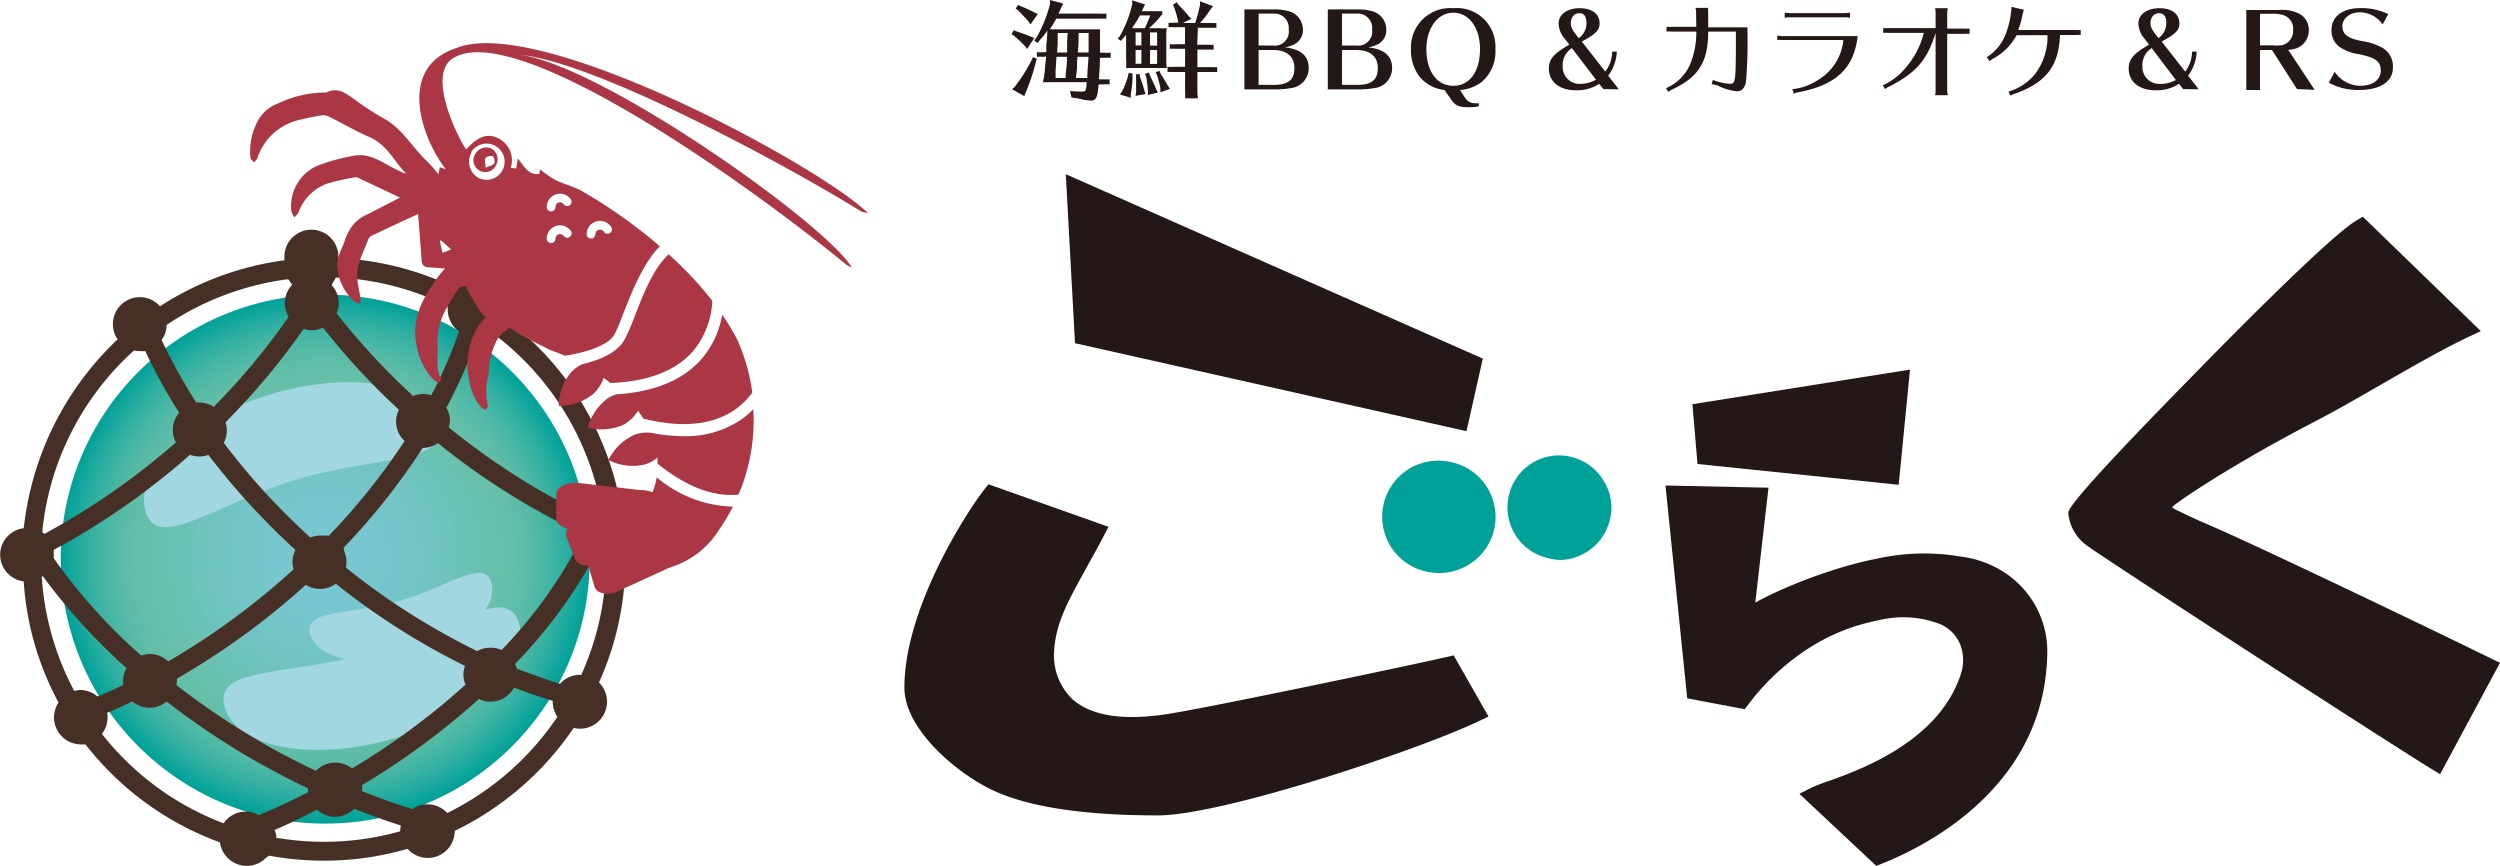
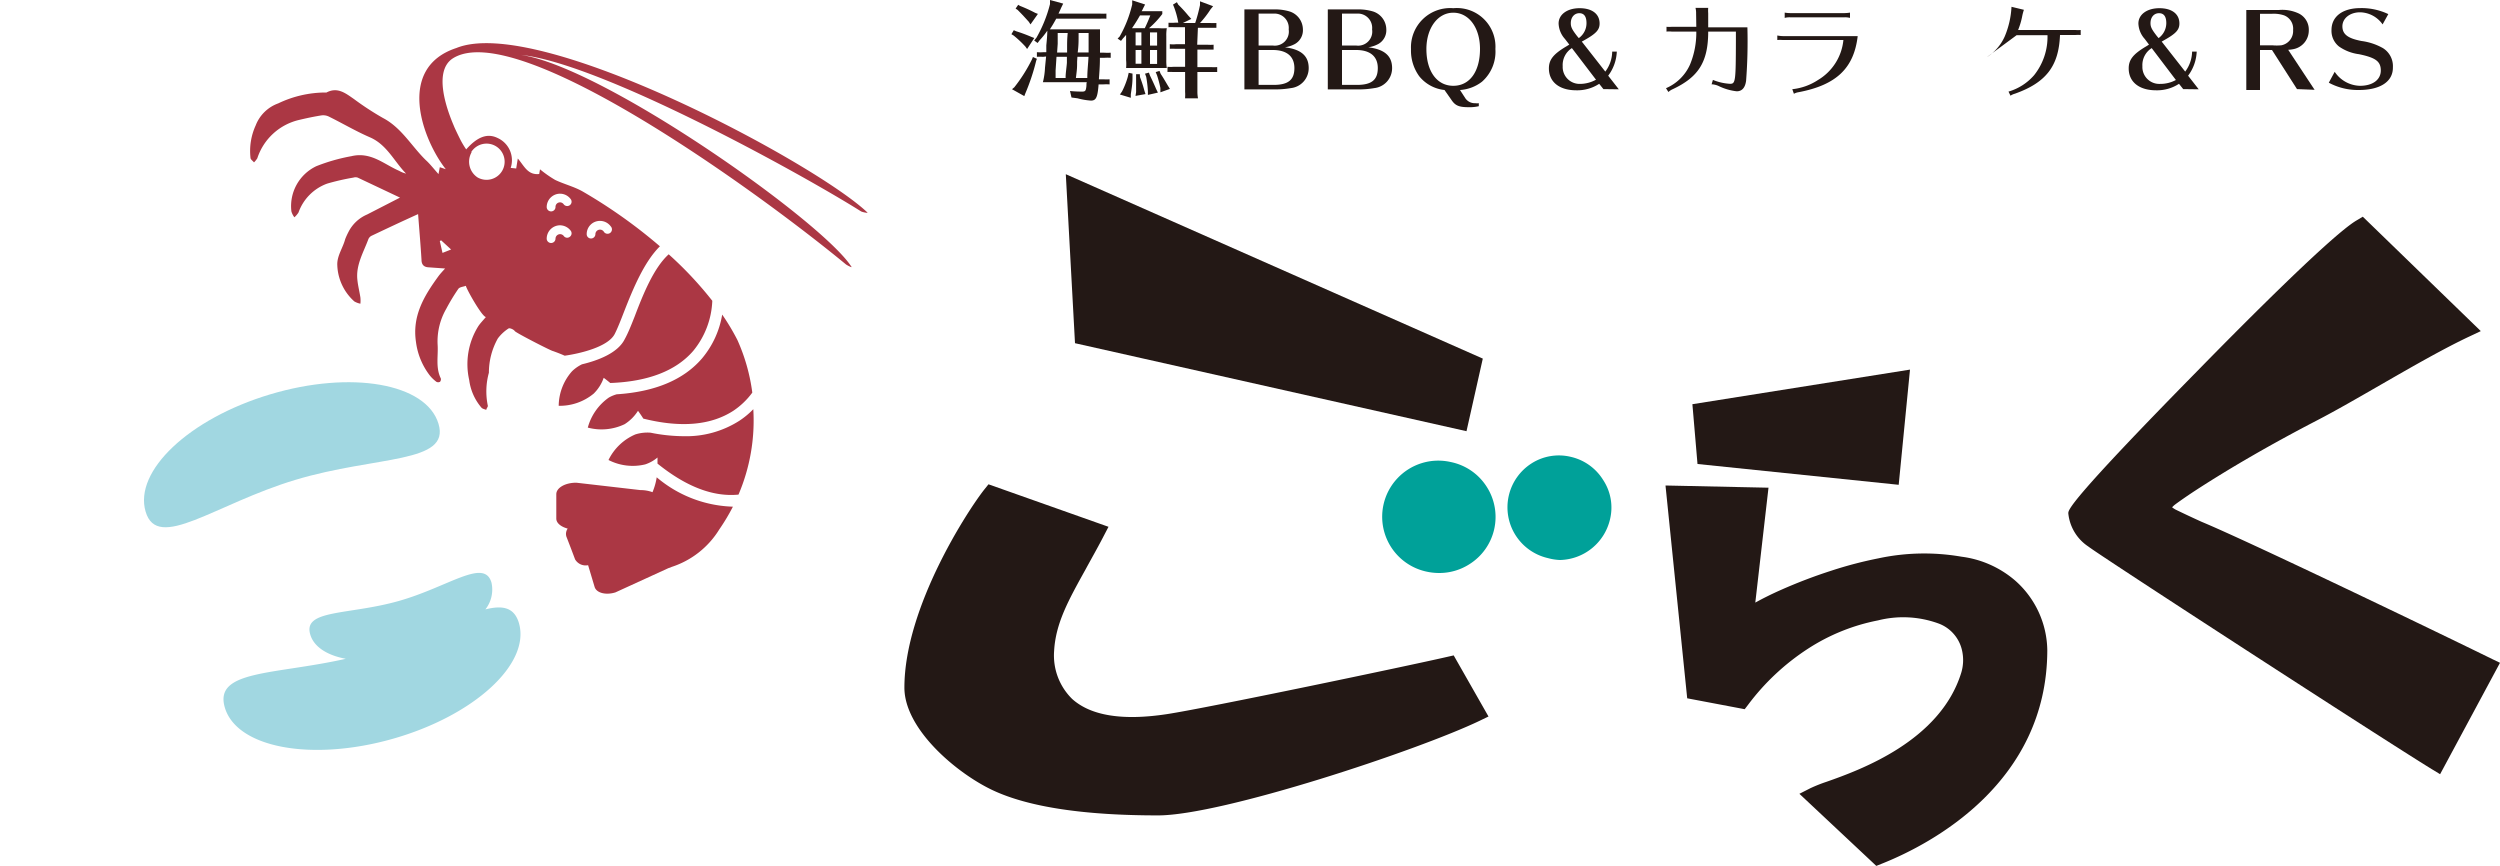
<svg xmlns="http://www.w3.org/2000/svg" viewBox="0 0 250 86.59">
  <defs>
    <style>.cls-1{isolation:isolate;}.cls-2{fill:#231815;}.cls-3{fill:#00a199;}.cls-4{fill:url(#名称未設定グラデーション_36);}.cls-5{fill:#a1d7e1;mix-blend-mode:luminosity;}.cls-6{fill:#463026;}.cls-7{fill:#ab3744;}</style>
    <radialGradient id="名称未設定グラデーション_36" cx="34.21" cy="69.75" r="27.83" gradientTransform="translate(0 -10.4) scale(0.95)" gradientUnits="userSpaceOnUse">
      <stop offset="0" stop-color="#78c8d4" />
      <stop offset="0.19" stop-color="#76c7cf" />
      <stop offset="0.41" stop-color="#71c4c2" />
      <stop offset="0.64" stop-color="#68c0ab" />
      <stop offset="0.64" stop-color="#68c0aa" />
      <stop offset="0.71" stop-color="#64bfa9" />
      <stop offset="0.78" stop-color="#58bba7" />
      <stop offset="0.85" stop-color="#44b5a4" />
      <stop offset="0.92" stop-color="#28ada0" />
      <stop offset="0.99" stop-color="#05a29a" />
      <stop offset="1" stop-color="#00a199" />
    </radialGradient>
  </defs>
  <title>logo-f</title>
  <g class="cls-1">
    <g id="Layer_2" data-name="Layer 2">
      <g id="contents">
        <path class="cls-2" d="M101.6,3.12a15.46,15.46,0,0,1,1.54.57l.29.11-.72,1.1-.16-.23a10.41,10.41,0,0,0-1.19-1.12l-.22-.13.24-.4Zm2.09,2.76-.07.19a21,21,0,0,1-1.09,3.28l-.1.26-1.23-.69.23-.19a15.73,15.73,0,0,0,1.78-2.82l.08-.21ZM102,.59a14.63,14.63,0,0,1,1.51.69l.28.11-.74,1.05-.17-.26c-.55-.61-.77-.84-1.12-1.19l-.2-.13.26-.38Zm2.33,5.09h-.1a4.5,4.5,0,0,0-.54,0V5.22a4,4,0,0,0,.64,0h.3c0-.29,0-.59,0-.68.07-.68.09-1,.1-1.35V3.07a7.89,7.89,0,0,1-.76.95l-.21.28-.34-.25.22-.27A13.25,13.25,0,0,0,105,.41L105,0l1.32.36-.2.41c-.1.23-.16.36-.27.59H110a5,5,0,0,0,.64,0v.51a4.88,4.88,0,0,0-.64,0h-4.38c-.28.52-.43.75-.63,1.06.33,0,.47,0,.68,0H109c.41,0,.73,0,1,0V4c0,.42,0,.48,0,.83l0,.44h.43a5,5,0,0,0,.64,0v.51a4.88,4.88,0,0,0-.64,0h-.44v.15c0,.75-.06,1.35-.1,2h.43a4.85,4.85,0,0,0,.64,0v.51a4.68,4.68,0,0,0-.64,0h-.46c-.1,1.29-.25,1.62-.76,1.62a6.79,6.79,0,0,1-1.35-.23l-.6-.08L107,9.1a11.61,11.61,0,0,0,1.2.06c.31,0,.37-.07.42-.39s0-.36.06-.55h-3.53c-.34,0-.45,0-.86,0a7.14,7.14,0,0,0,.21-1.45l.11-1.12Zm1.32,0-.09,1.37c0,.1,0,.19,0,.28l0,.47h1a.22.22,0,0,0,0-.08c0-.41.11-1.08.13-1.46l0-.58Zm1.06-.59,0-.14c0-.76,0-1,.06-1.65h-1c0,.36,0,.49,0,.7s0,.23,0,.38l-.06.87h1Zm1,1.07c0,.63,0,.67-.12,1.64h1.14c0-.73.09-1.43.12-2.12h-1.11Zm1.15-.91,0-1.07V3.3h-1v.19c0,.67,0,1.08-.09,1.76Z" />
        <path class="cls-2" d="M115.88,2.82a6.21,6.21,0,0,0,.8,0,4.29,4.29,0,0,0-.05.79V6a4.54,4.54,0,0,0,.05.8c-.22,0-.39,0-.63,0h-2.78c-.28,0-.38,0-.66,0a4.34,4.34,0,0,0,0-.8V3.49l-.33.37-.18.23-.34-.23.2-.2A11.88,11.88,0,0,0,113.22.44l0-.41,1.29.42-.21.41a1.45,1.45,0,0,1-.14.26H115c.39,0,.63,0,1.23,0V1.4a9,9,0,0,1-1.33,1.42Zm-2.63,4.54,0,.38c0,.64-.08,1.07-.17,1.69l0,.35-1.09-.33.21-.3a7.73,7.73,0,0,0,.58-1.47l.09-.4Zm1.23-4.54c.19-.4.39-.85.55-1.28H114c-.24.42-.47.8-.8,1.28h1.31ZM114,7.71a13.29,13.29,0,0,1,.44,1.36l.11.34-1,.18.06-.38c0-.42,0-.51,0-.71s0-.28,0-.72l0-.36.37,0Zm.14-3.17V3.24h-.58v1.3Zm-.58,1.83h.58V5h-.58ZM115,7.56c.3.62.47,1,.61,1.33l.18.37-1,.23V9.11a12.45,12.45,0,0,0-.17-1.43l-.12-.31.39-.11Zm0-3h.71V3.24H115Zm0,1.83h.71V5H115Zm1.07,1c.21.31.29.45.71,1.16l.21.34-.95.34,0-.43a11.86,11.86,0,0,0-.34-1.28l-.13-.31.38-.12Zm3.65-2.92h1a3.67,3.67,0,0,0,.64,0v.49l-.2,0h-1.42V6.71h1.34a5.36,5.36,0,0,0,.64,0v.49l-.2,0h-1.78v2a3.56,3.56,0,0,0,.06.63h-1.29v-.1a3.59,3.59,0,0,0,0-.53v-2h-1.23a5,5,0,0,0-.53,0V6.68a3.71,3.71,0,0,0,.62,0h1.14V4.88h-1a4.33,4.33,0,0,0-.53,0V4.42a2.94,2.94,0,0,0,.64,0h.88V2.72h-1.11a4.89,4.89,0,0,0-.54,0V2.27a3.77,3.77,0,0,0,.63,0h.35v0a8.4,8.4,0,0,0-.43-1.57L117.3.46l.39-.24.14.25a13.21,13.21,0,0,1,1,1.09l.3.33-.84.41h1.23A16.17,16.17,0,0,0,120,.51l0-.38,1.31.49-.26.32A9.78,9.78,0,0,1,120,2.3h1a5.36,5.36,0,0,0,.64,0v.48l-.2,0h-1.65Z" />
        <path class="cls-2" d="M127.48.94a5,5,0,0,1,1.46.2,1.9,1.9,0,0,1,1.35,1.78,1.58,1.58,0,0,1-.8,1.48,3,3,0,0,1-1,.33c1.62.2,2.38.86,2.38,2.08a2,2,0,0,1-1.78,2,8.94,8.94,0,0,1-1.65.13h-3v-8Zm-.22,3.61a1.41,1.41,0,0,0,1.61-1.61,1.43,1.43,0,0,0-1.51-1.58h-1.5V4.55Zm.09,3.94c1.47,0,2.09-.5,2.09-1.68S128.67,5,127.27,5h-1.41V8.49Z" />
        <path class="cls-2" d="M135.82.94a5,5,0,0,1,1.46.2,1.9,1.9,0,0,1,1.35,1.78,1.58,1.58,0,0,1-.8,1.48,3,3,0,0,1-1,.33c1.62.2,2.38.86,2.38,2.08a2,2,0,0,1-1.78,2,8.94,8.94,0,0,1-1.65.13h-3v-8Zm-.22,3.61a1.41,1.41,0,0,0,1.61-1.61,1.43,1.43,0,0,0-1.51-1.58h-1.5V4.55Zm.09,3.94c1.47,0,2.09-.5,2.09-1.68S137,5,135.61,5H134.2V8.49Z" />
        <path class="cls-2" d="M146.53,9.82a1.14,1.14,0,0,0,1,.5,1.25,1.25,0,0,0,.35,0v.3a4,4,0,0,1-1,.1c-1,0-1.36-.16-1.75-.75L144.45,9a3.75,3.75,0,0,1-2.53-1.38,4.37,4.37,0,0,1-.82-2.71A3.92,3.92,0,0,1,145.33.82a3.86,3.86,0,0,1,4.21,4.08,4,4,0,0,1-1.34,3.27A4,4,0,0,1,146,9Zm-3.89-4.91c0,2.23,1.06,3.67,2.69,3.67S148,7.17,148,4.89c0-2.12-1.11-3.62-2.67-3.62S142.64,2.81,142.64,4.91Z" />
        <path class="cls-2" d="M160.34,8.91l-.42-.53a4,4,0,0,1-2.29.65c-1.69,0-2.74-.83-2.74-2.19,0-.87.44-1.43,1.76-2.21l.28-.17-.44-.57a2.43,2.43,0,0,1-.63-1.54c0-.9.86-1.53,2.1-1.53s2,.57,2,1.53c0,.63-.34,1-1.51,1.66l-.27.15,2.35,3a3.38,3.38,0,0,0,.69-2h.46a4.3,4.3,0,0,1-.86,2.41l1.06,1.36Zm-3.15-4.1a2,2,0,0,0-.92,1.81A1.69,1.69,0,0,0,158,8.39a3.33,3.33,0,0,0,1.6-.42Zm.69-1a1.83,1.83,0,0,0,.77-1.49c0-.68-.25-1-.72-1s-.85.38-.85,1c0,.38.12.63.63,1.29Z" />
        <path class="cls-2" d="M169.61,1.32a2,2,0,0,0-.06-.53h1.27a3.38,3.38,0,0,0,0,.53V2.73h3.92a51.73,51.73,0,0,1-.13,5.34c-.09.7-.41,1.06-.94,1.06a5.58,5.58,0,0,1-1.83-.54,1.88,1.88,0,0,0-.68-.16l.13-.44a5.25,5.25,0,0,0,1.72.39c.54,0,.57-.23.58-4.36V3.16h-2.77c0,3.07-1,4.56-3.55,5.76a1.52,1.52,0,0,0-.43.28l-.24-.38A4.61,4.61,0,0,0,169,6.46a8.3,8.3,0,0,0,.63-3.3h-2.45a2.38,2.38,0,0,0-.53,0V2.68a3.27,3.27,0,0,0,.53,0h2.45Z" />
        <path class="cls-2" d="M178.27,4a3.5,3.5,0,0,0-.54,0V3.55a3.31,3.31,0,0,0,.54.06h7.5c-.38,3.22-2.14,4.89-5.91,5.61a1.34,1.34,0,0,0-.47.16l-.16-.46A5.77,5.77,0,0,0,181.8,8a5.24,5.24,0,0,0,2.54-4ZM185,1.79a2,2,0,0,0-.53-.06H179a1.92,1.92,0,0,0-.53.06V1.26a3.27,3.27,0,0,0,.53.05h5.47a3.38,3.38,0,0,0,.53-.05Z" />
-         <path class="cls-2" d="M193.56,1.35a2.44,2.44,0,0,0-.05-.53h1.27a2.53,2.53,0,0,0-.06.53V2.86h1.7a3.5,3.5,0,0,0,.54,0v.53a2.53,2.53,0,0,0-.54,0h-1.7v5.6a2.46,2.46,0,0,0,.06.53h-1.27a2.38,2.38,0,0,0,.05-.53V3.29c-.84,2.72-1.95,4-4.67,5.38a1.81,1.81,0,0,0-.39.24l-.22-.38a6.13,6.13,0,0,0,2.15-1.6,8.4,8.4,0,0,0,1.95-3.64h-3.53a2.38,2.38,0,0,0-.53,0V2.81a3.27,3.27,0,0,0,.53,0h4.71Z" />
-         <path class="cls-2" d="M198.68,5.72a4.73,4.73,0,0,0,1.8-2.09,8.77,8.77,0,0,0,.67-2.95l1.24.3a5.47,5.47,0,0,0-.16.59A7.22,7.22,0,0,1,201.81,3h5.73a3.17,3.17,0,0,0,.53,0V3.5a3.38,3.38,0,0,0-.53,0H206c-.12,3.11-1.39,4.76-4.51,5.87a1.4,1.4,0,0,0-.44.2l-.2-.41a5.4,5.4,0,0,0,2.56-1.64,6.15,6.15,0,0,0,1.34-4h-3.09a5.79,5.79,0,0,1-2.36,2.35,1,1,0,0,0-.33.26Z" />
+         <path class="cls-2" d="M198.68,5.72a4.73,4.73,0,0,0,1.8-2.09,8.77,8.77,0,0,0,.67-2.95l1.24.3a5.47,5.47,0,0,0-.16.59A7.22,7.22,0,0,1,201.81,3h5.73a3.17,3.17,0,0,0,.53,0V3.5a3.38,3.38,0,0,0-.53,0H206c-.12,3.11-1.39,4.76-4.51,5.87a1.4,1.4,0,0,0-.44.2l-.2-.41a5.4,5.4,0,0,0,2.56-1.64,6.15,6.15,0,0,0,1.34-4h-3.09Z" />
        <path class="cls-2" d="M218.32,8.91l-.42-.53a4,4,0,0,1-2.29.65c-1.69,0-2.74-.83-2.74-2.19,0-.87.44-1.43,1.76-2.21l.27-.17-.43-.57a2.43,2.43,0,0,1-.63-1.54c0-.9.86-1.53,2.1-1.53s2,.57,2,1.53c0,.63-.34,1-1.51,1.66l-.26.15,2.35,3a3.45,3.45,0,0,0,.69-2h.46a4.3,4.3,0,0,1-.86,2.41l1.06,1.36Zm-3.15-4.1a2,2,0,0,0-.93,1.81A1.69,1.69,0,0,0,216,8.39,3.29,3.29,0,0,0,217.59,8Zm.69-1a1.86,1.86,0,0,0,.77-1.49c0-.68-.25-1-.73-1s-.85.38-.85,1c0,.38.13.63.64,1.29Z" />
        <path class="cls-2" d="M229.7,8.91,227.2,5H226v4h-1.37v-8h3.25a3.87,3.87,0,0,1,2,.35,1.8,1.8,0,0,1,1,1.69,1.9,1.9,0,0,1-1.57,1.88,3.41,3.41,0,0,1-.49.06l2.64,4Zm-2.48-4.38a4.89,4.89,0,0,0,.91,0A1.45,1.45,0,0,0,229.31,3a1.42,1.42,0,0,0-.92-1.47,3.25,3.25,0,0,0-1.21-.15H226V4.53Z" />
        <path class="cls-2" d="M238.26,2.44A2.82,2.82,0,0,0,236,1.23c-1,0-1.76.6-1.76,1.4s.55,1.21,1.91,1.47a5.93,5.93,0,0,1,2.14.71,2.12,2.12,0,0,1,1,1.92C239.31,8.18,238,9,235.88,9a6.13,6.13,0,0,1-3-.73l.59-1.09A3.12,3.12,0,0,0,236,8.58c1.26,0,2.08-.6,2.08-1.53s-.55-1.29-2.18-1.63a4.46,4.46,0,0,1-2-.77A2,2,0,0,1,233.15,3c0-1.35,1.11-2.19,2.9-2.19a6.22,6.22,0,0,1,2.78.6Z" />
        <polygon class="cls-2" points="146.65 43.12 148.28 35.86 106.58 17.42 107.5 34.32 146.65 43.12" />
        <path class="cls-2" d="M144.71,65.69c-3.86.89-24,5.11-28,5.72-4.44.68-7.63.17-9.5-1.52a6.09,6.09,0,0,1-1.8-4.77c.15-2.79,1.42-5.07,3.18-8.24.54-1,1.15-2.06,1.77-3.26l.49-.94-12-4.25-.41.51c-1.59,2-8,11.76-8,19.82,0,4.19,5.29,8.61,8.87,10.28s9.11,2.5,16.49,2.5c6.42,0,26-6.51,32.16-9.46l.89-.43-3.48-6.11Z" />
        <path class="cls-3" d="M145.06,46.2a5.61,5.61,0,1,0-2.46,10.95,5.92,5.92,0,0,0,1.31.15,5.58,5.58,0,0,0,3-.86,5.58,5.58,0,0,0,1.75-7.78A5.57,5.57,0,0,0,145.06,46.2Z" />
        <path class="cls-3" d="M157.06,45.68a5.08,5.08,0,0,0-3.89.65,5.21,5.21,0,0,0,1.62,9.48A5.3,5.3,0,0,0,156,56a5.26,5.26,0,0,0,5-4.06h0a5,5,0,0,0-.69-3.95A5.15,5.15,0,0,0,157.06,45.68Z" />
        <path class="cls-2" d="M249.23,65.91c-5.6-2.75-24.31-11.75-29.07-13.73-1.17-.53-2-.93-2.58-1.21a2.35,2.35,0,0,1-.37-.24,2.2,2.2,0,0,1,.33-.3c.46-.34,1.13-.81,2-1.38,3.54-2.3,7.63-4.66,12.14-7,1.93-1,4.11-2.26,6.42-3.59,3.11-1.79,6.33-3.64,8.9-4.84l1.08-.51-11.8-11.44-.62.37C233,23.6,222.88,33.88,219.83,37c-13,13.22-13,14-13,14.33a4.51,4.51,0,0,0,2,3.32c1.29,1,29.53,19.31,34.34,22.26l.84.51L250,66.28Z" />
        <path class="cls-2" d="M201.52,58.06a10.19,10.19,0,0,0-5.37-2.39,21.82,21.82,0,0,0-8.29.16,40.36,40.36,0,0,0-4.76,1.25,50.66,50.66,0,0,0-5,1.91c-.93.41-1.79.84-2.57,1.27l1.32-11.49-10.3-.22,2.17,21.28,5.75,1.09.33-.43a23.36,23.36,0,0,1,6-5.62,19.79,19.79,0,0,1,7-2.83,10.3,10.3,0,0,1,6,.29,3.73,3.73,0,0,1,2.42,2.79,4.37,4.37,0,0,1-.1,2.17C194,74.12,186,77,182.65,78.18a15.14,15.14,0,0,0-1.61.64l-1.1.56,7.69,7.21.6-.24c5-2,16.46-8.1,16.5-21.3A9.44,9.44,0,0,0,201.52,58.06Z" />
        <polygon class="cls-2" points="169.24 40.42 169.75 46.4 189.87 48.48 191 36.96 169.24 40.42" />
-         <circle class="cls-4" cx="32.52" cy="55.91" r="26.45" />
        <path class="cls-5" d="M51.9,62.33c-.46-1.59-1.62-1.83-3.36-1.39a3.21,3.21,0,0,0,.61-2.67c-.71-2.5-4.27.41-9.28,1.83s-9.57.83-8.85,3.33c.35,1.25,1.69,2.1,3.56,2.45C27.4,67.49,21.42,67,22.47,70.71c1.15,4.07,8.68,5.48,16.81,3.17S53.05,66.4,51.9,62.33Z" />
        <path class="cls-5" d="M43.85,42.38c1.21,4-6.2,3.17-14.29,5.6s-13.81,7.23-15,3.18S18.9,41.87,27,39.44,42.64,38.33,43.85,42.38Z" />
-         <path class="cls-6" d="M63.88,52.18a2.69,2.69,0,0,0-2-2.6A30,30,0,0,0,50.06,31.52a2.9,2.9,0,0,0,.07-.6,2.69,2.69,0,0,0-4.44-2.05,29.89,29.89,0,0,0-11.85-3.06.68.68,0,0,0,0-.14,2.7,2.7,0,1,0-5.4,0c0,.12,0,.24,0,.36A30.14,30.14,0,0,0,16,30.63a2.69,2.69,0,0,0-4.71,1.78,2.74,2.74,0,0,0,.47,1.53,30.45,30.45,0,0,0-9,16.35l-.16.88,0,0c-.09.54-.16,1.09-.23,1.65a2.68,2.68,0,0,0,0,5.32A29.58,29.58,0,0,0,5.85,70.25,2.7,2.7,0,0,0,8.1,74.44a3.42,3.42,0,0,0,.45,0A30.09,30.09,0,0,0,22,84.24a2.7,2.7,0,0,0,4.61,1.53l.16-.11.11-.08.12,0a30,30,0,0,0,13.76-.7,2.69,2.69,0,0,0,4.71-1.79h0A30.36,30.36,0,0,0,57.37,72.79a2.59,2.59,0,0,0,.63.08,2.7,2.7,0,0,0,1.9-4.62,29.89,29.89,0,0,0,2.64-12.32c0-.43,0-.91,0-1.41A2.68,2.68,0,0,0,63.88,52.18Zm-4-2.61,0,.08h0l0,.15-.27.14a2,2,0,0,0-.05-.24c0,.08,0,.16.05.25a2.7,2.7,0,0,0-1.08,1.51,70.46,70.46,0,0,1-13.66-8.73A2.59,2.59,0,0,0,45,42.1a2.76,2.76,0,0,0-.36-1.34,47.68,47.68,0,0,0,3.14-7.17A2.72,2.72,0,0,0,49,33.12,28.2,28.2,0,0,1,59.89,49.57ZM50.16,65A2.78,2.78,0,0,0,49,64.77a2.66,2.66,0,0,0-1.28.34,70.07,70.07,0,0,1-13.13-8.35,2.68,2.68,0,0,0-.17-1.65s0-.1,0-.16l-.07-.17.13-.13a66.75,66.75,0,0,0,7.79-9.86h0a2.7,2.7,0,0,0,1.53-.48l.08.07a71,71,0,0,0,14.2,8.92l.27.13-.13.27A46.21,46.21,0,0,1,50.16,65ZM35.37,76.75l-.17.1a2.71,2.71,0,0,0-1.67-.59,2.67,2.67,0,0,0-1.94.83c-2.05-1-4.05-2-5.95-3.16a75.53,75.53,0,0,1-8-5.42,2.7,2.7,0,0,0,.05-.41,1.75,1.75,0,0,0,0-.24,74.12,74.12,0,0,0,12.89-9.38,2.66,2.66,0,0,0,3-.11A71,71,0,0,0,46.5,66.59a2.86,2.86,0,0,0-.16.88,2.76,2.76,0,0,0,.21,1A72.21,72.21,0,0,1,35.37,76.75Zm-30-21a2.2,2.2,0,0,0,0-.36,2.58,2.58,0,0,0,0-.4A72.78,72.78,0,0,0,19,45.48a2.9,2.9,0,0,0,.94.17,2.66,2.66,0,0,0,.9-.16,71.82,71.82,0,0,0,8.7,9.5,2.69,2.69,0,0,0-.29,1.2,3,3,0,0,0,.11.74,72.55,72.55,0,0,1-12.54,9.21A2.7,2.7,0,0,0,15,65.4a2.8,2.8,0,0,0-.88.15A55,55,0,0,1,5.36,55.8ZM16.67,32.49a28.24,28.24,0,0,1,12-4.55l.18,0,.1.15c.06.1.13.2.2.3l.06.09a2.66,2.66,0,0,0-.35,3.2,66.74,66.74,0,0,1-7.49,9A2.67,2.67,0,0,0,20,40.25a2.21,2.21,0,0,0-.37,0A53.29,53.29,0,0,1,16.16,34,2.7,2.7,0,0,0,16.67,32.49Zm29.23.65a44,44,0,0,1-2.78,6.39,2.64,2.64,0,0,0-.81-.13,2.69,2.69,0,0,0-1,.2,69.75,69.75,0,0,1-7.65-8.27,2.63,2.63,0,0,0,.22-1,2.68,2.68,0,0,0-.72-1.82l.12-.22.22-.37.08-.16h.19a27.75,27.75,0,0,1,11,2.86,1.86,1.86,0,0,0,0,.34A2.71,2.71,0,0,0,45.9,33.14ZM33,53.45l-.11.11-.15,0a2.75,2.75,0,0,0-.41,0,2.85,2.85,0,0,0-.29,0,2.63,2.63,0,0,0-1,.19,68.52,68.52,0,0,1-8.66-9.46A2.69,2.69,0,0,0,22.68,43a2.76,2.76,0,0,0-.13-.77,69.56,69.56,0,0,0,7.81-9.34,2.63,2.63,0,0,0,.8.14,2.72,2.72,0,0,0,1.14-.26,70.51,70.51,0,0,0,7.59,8.2,2.73,2.73,0,0,0-.28,1.18,2.67,2.67,0,0,0,.85,1.95A65.29,65.29,0,0,1,33,53.45ZM13.4,35.05a2.72,2.72,0,0,0,.58.06,3.31,3.31,0,0,0,.55,0,52.66,52.66,0,0,0,3.39,6.16A2.65,2.65,0,0,0,17.28,43a2.71,2.71,0,0,0,.31,1.24A71.89,71.89,0,0,1,4.71,53.24l-.28.15a1.3,1.3,0,0,0-.18-.15l0-.29A28.13,28.13,0,0,1,13.4,35.05ZM4.17,57.7l.12-.09.47.65a60.11,60.11,0,0,0,7.89,8.55,2.67,2.67,0,0,0-.34,1.29,2.85,2.85,0,0,0,0,.41c-.84.4-1.7.78-2.56,1.14A2.71,2.71,0,0,0,8.1,69a2.53,2.53,0,0,0-.67.1A27.94,27.94,0,0,1,4.24,58.46Zm6,15.71a2.69,2.69,0,0,0,.59-1.67,2.31,2.31,0,0,0-.05-.46c.87-.36,1.71-.74,2.53-1.13a2.65,2.65,0,0,0,3.42,0,76.61,76.61,0,0,0,7.94,5.4c2,1.16,4,2.24,6.07,3.23l.13.06s0,.06,0,.09,0,.2,0,.3l-.14.07c-1.52.77-3.12,1.52-4.76,2.22a2.66,2.66,0,0,0-3.54.81A28.13,28.13,0,0,1,10.21,73.41ZM32.37,84.18a28.2,28.2,0,0,1-4.52-.37l-.21,0,0-.21c0-.11-.05-.22-.08-.33L27.45,83l.24-.1c1.38-.61,2.73-1.26,4-1.93a2.67,2.67,0,0,0,3.72-.09c1.53.6,3.1,1.17,4.68,1.67a2.25,2.25,0,0,0-.07.58A28.19,28.19,0,0,1,32.37,84.18ZM44.73,81.3a2.72,2.72,0,0,0-2-.87,2.68,2.68,0,0,0-1.52.47c-1.76-.55-3.4-1.14-5-1.78,0-.05,0-.11,0-.16a2.14,2.14,0,0,0,0-.45l.2-.12A74.73,74.73,0,0,0,47.89,69.9a2.63,2.63,0,0,0,1.15.27,2.69,2.69,0,0,0,2.36-1.41h0c1.25.48,2.55.92,3.87,1.32,0,0,0,0,0,.08a2.73,2.73,0,0,0,.47,1.52A28.31,28.31,0,0,1,44.73,81.3Zm13.4-13.82H58a2.68,2.68,0,0,0-2,.9c-1.48-.45-2.94-1-4.33-1.51a3,3,0,0,0-.16-.48h0A48.46,48.46,0,0,0,60,54.59a2.48,2.48,0,0,0,.61.23h0q0,.55,0,1.11A27.94,27.94,0,0,1,58.13,67.48Z" />
        <path class="cls-7" d="M73.85,49.46a18.87,18.87,0,0,0,1.48-8.54,8.15,8.15,0,0,1-1.4,1.16,9.87,9.87,0,0,1-5.58,1.54,17,17,0,0,1-3.29-.35h0a4,4,0,0,0-1.52.17A5.31,5.31,0,0,0,60.85,46a5.31,5.31,0,0,0,3.67.44,3.7,3.7,0,0,0,1.23-.69c0,.2,0,.41,0,.61C68.6,48.66,71.31,49.71,73.85,49.46Z" />
        <path class="cls-7" d="M72.22,31.46a9.14,9.14,0,0,1-2,4.36c-1.84,2.16-4.72,3.36-8.55,3.61a3.39,3.39,0,0,0-.79.33,5.38,5.38,0,0,0-2.1,3,5.35,5.35,0,0,0,3.68-.34,4.28,4.28,0,0,0,1.34-1.34c.19.26.37.52.53.78,3.73.93,6.74.68,9-.78a7.54,7.54,0,0,0,1.9-1.82A18.72,18.72,0,0,0,73.74,34,22.23,22.23,0,0,0,72.22,31.46Z" />
        <path class="cls-7" d="M59.37,39.36a4.09,4.09,0,0,0,1-1.58c.23.17.44.34.66.52,3.78-.14,6.58-1.22,8.3-3.22a8.39,8.39,0,0,0,1.9-5,36.6,36.6,0,0,0-4.36-4.65c-1.5,1.36-2.56,4-3.4,6.21-.34.86-.66,1.67-1,2.28-.69,1.39-2.68,2.13-4.27,2.51h0a3.79,3.79,0,0,0-1,.7,5.29,5.29,0,0,0-1.33,3.45A5.32,5.32,0,0,0,59.37,39.36Z" />
        <path class="cls-7" d="M73.1,50.66a12.32,12.32,0,0,1-7.43-2.93,6.27,6.27,0,0,1-.42,1.49,3.38,3.38,0,0,0-1.2-.21l-6.42-.74c-1.13,0-2,.52-2,1.15v2.44c0,.45.47.82,1.14,1a.91.91,0,0,0-.13.8l.44,1.14.43,1.14a1.23,1.23,0,0,0,1.3.58l.3,1,.35,1.17c.18.6,1.11.85,2.08.55l5.31-2.43a1.75,1.75,0,0,0,.32-.12,8.77,8.77,0,0,0,4.76-3.75,20.32,20.32,0,0,0,1.36-2.27Z" />
        <path class="cls-7" d="M45.64,4.8c-6.08,2-3.37,9.19-1.06,12.12l-.6-.2-.13.69c-.46-.51-.83-1-1.26-1.39-1.44-1.4-2.43-3.25-4.31-4.23A28.67,28.67,0,0,1,35.39,9.9c-.84-.58-1.64-1.23-2.74-.65,0,0-.08,0-.12,0a11,11,0,0,0-4.71,1.09,3.79,3.79,0,0,0-2.25,2.2,6.14,6.14,0,0,0-.52,3.24c0,.17.23.3.35.46a2.47,2.47,0,0,0,.33-.41A5.78,5.78,0,0,1,29.88,12c.75-.18,1.51-.34,2.26-.46a1.3,1.3,0,0,1,.73.11c1.38.68,2.71,1.47,4.12,2.08,1.71.74,2.42,2.41,3.62,3.63a2.56,2.56,0,0,1-.7-.28c-1.53-.66-2.82-1.93-4.78-1.46a18.29,18.29,0,0,0-3.5,1,4.42,4.42,0,0,0-2.49,4.52,1.74,1.74,0,0,0,.3.59,2.32,2.32,0,0,0,.41-.48,4.77,4.77,0,0,1,2.87-2.89,23.14,23.14,0,0,1,2.62-.6.7.7,0,0,1,.43,0l4.23,2-3.29,1.69a3.73,3.73,0,0,0-1.87,1.76,7.24,7.24,0,0,0-.32.7c-.23.89-.84,1.69-.79,2.62a5.1,5.1,0,0,0,1.7,3.61,1.93,1.93,0,0,0,.61.23,3.19,3.19,0,0,0,0-.62c-.09-.59-.24-1.16-.3-1.75-.17-1.5.61-2.76,1.1-4.09a.69.69,0,0,1,.29-.32c1.52-.72,3-1.42,4.68-2.18.12,1.59.25,3.08.34,4.56,0,.46.21.73.68.76l1.68.12c-.27.3-.47.51-.65.75-1.46,2-2.66,4-2.26,6.61A6.9,6.9,0,0,0,43,37.57a3.7,3.7,0,0,0,.64.61.38.38,0,0,0,.36,0,.38.38,0,0,0,.08-.34c-.54-1.1-.24-2.26-.32-3.4a6.52,6.52,0,0,1,.86-3.55,19.9,19.9,0,0,1,1.21-2c.13-.19.5-.21.76-.31,0,.23,1.61,3.11,2,3.12-.3.36-.56.62-.76.92A7.16,7.16,0,0,0,46.92,38a5.29,5.29,0,0,0,1.23,2.77c.11.12.32.15.48.22,0-.15.19-.32.15-.43a7,7,0,0,1,.11-3.29,7,7,0,0,1,.89-3.42,4.1,4.1,0,0,1,1.07-1c.11-.08.52.09.63.26s3.67,2,3.83,2c.39.14.78.29,1.16.46,1.5-.21,4.33-.87,5-2.17.29-.57.6-1.36.92-2.19.88-2.25,2-5,3.6-6.58a51.43,51.43,0,0,0-7.72-5.48c-.86-.49-1.86-.73-2.76-1.16A11.66,11.66,0,0,1,54,16.93l-.08.47c-1.15.13-1.5-.81-2.14-1.55-.06.38-.11.68-.16,1l-.55-.06a2.44,2.44,0,0,0-1.33-3c-1-.48-2-.12-3.12,1.15a9.23,9.23,0,0,1-.53-.87c-.17-.33-.33-.66-.49-1h0c-.08-.17-.16-.34-.23-.52-.59-1.38-2.13-5.39-.09-6.71C51.58,1.83,75,18.54,84.57,26.42c.11.1.64.36.59.28-2.83-4.5-24.77-20-33.07-21.21,8.09.85,28.22,12,34,15.64.14.09.74.2.66.13C81.73,16.43,53.93,1.45,45.64,4.8ZM60,22.09a1.33,1.33,0,0,1,1.07.54.44.44,0,1,1-.7.52.46.46,0,0,0-.83.27.44.44,0,0,1-.44.43.43.43,0,0,1-.43-.43A1.32,1.32,0,0,1,60,22.09Zm-4-2.72a1.33,1.33,0,0,1,1.07.54.43.43,0,0,1-.09.61.44.44,0,0,1-.61-.09.45.45,0,0,0-.82.27.44.44,0,1,1-.88,0A1.34,1.34,0,0,1,56.05,19.37Zm0,3.16a1.36,1.36,0,0,1,1.07.54.43.43,0,0,1-.09.61.42.42,0,0,1-.61-.09.46.46,0,0,0-.82.27.44.44,0,1,1-.88,0A1.34,1.34,0,0,1,56.05,22.53Zm-8.88-7.32a1.81,1.81,0,1,1,.63,2.53A1.89,1.89,0,0,1,47.17,15.21ZM44.25,25.29c-.1-.43-.18-.8-.27-1.18l.13-.08,1,.92Z" />
-         <path class="cls-7" d="M49.18,14.88a1.23,1.23,0,0,0-1.65.52,1.18,1.18,0,1,0,2.08,1.1A1.22,1.22,0,0,0,49.18,14.88Zm.25,1.45c-.11.19-.44.24-.87.45,0-.48-.15-.83,0-1a.8.8,0,0,1,.74-.15C49.41,15.7,49.52,16.17,49.43,16.33Z" />
      </g>
    </g>
  </g>
</svg>